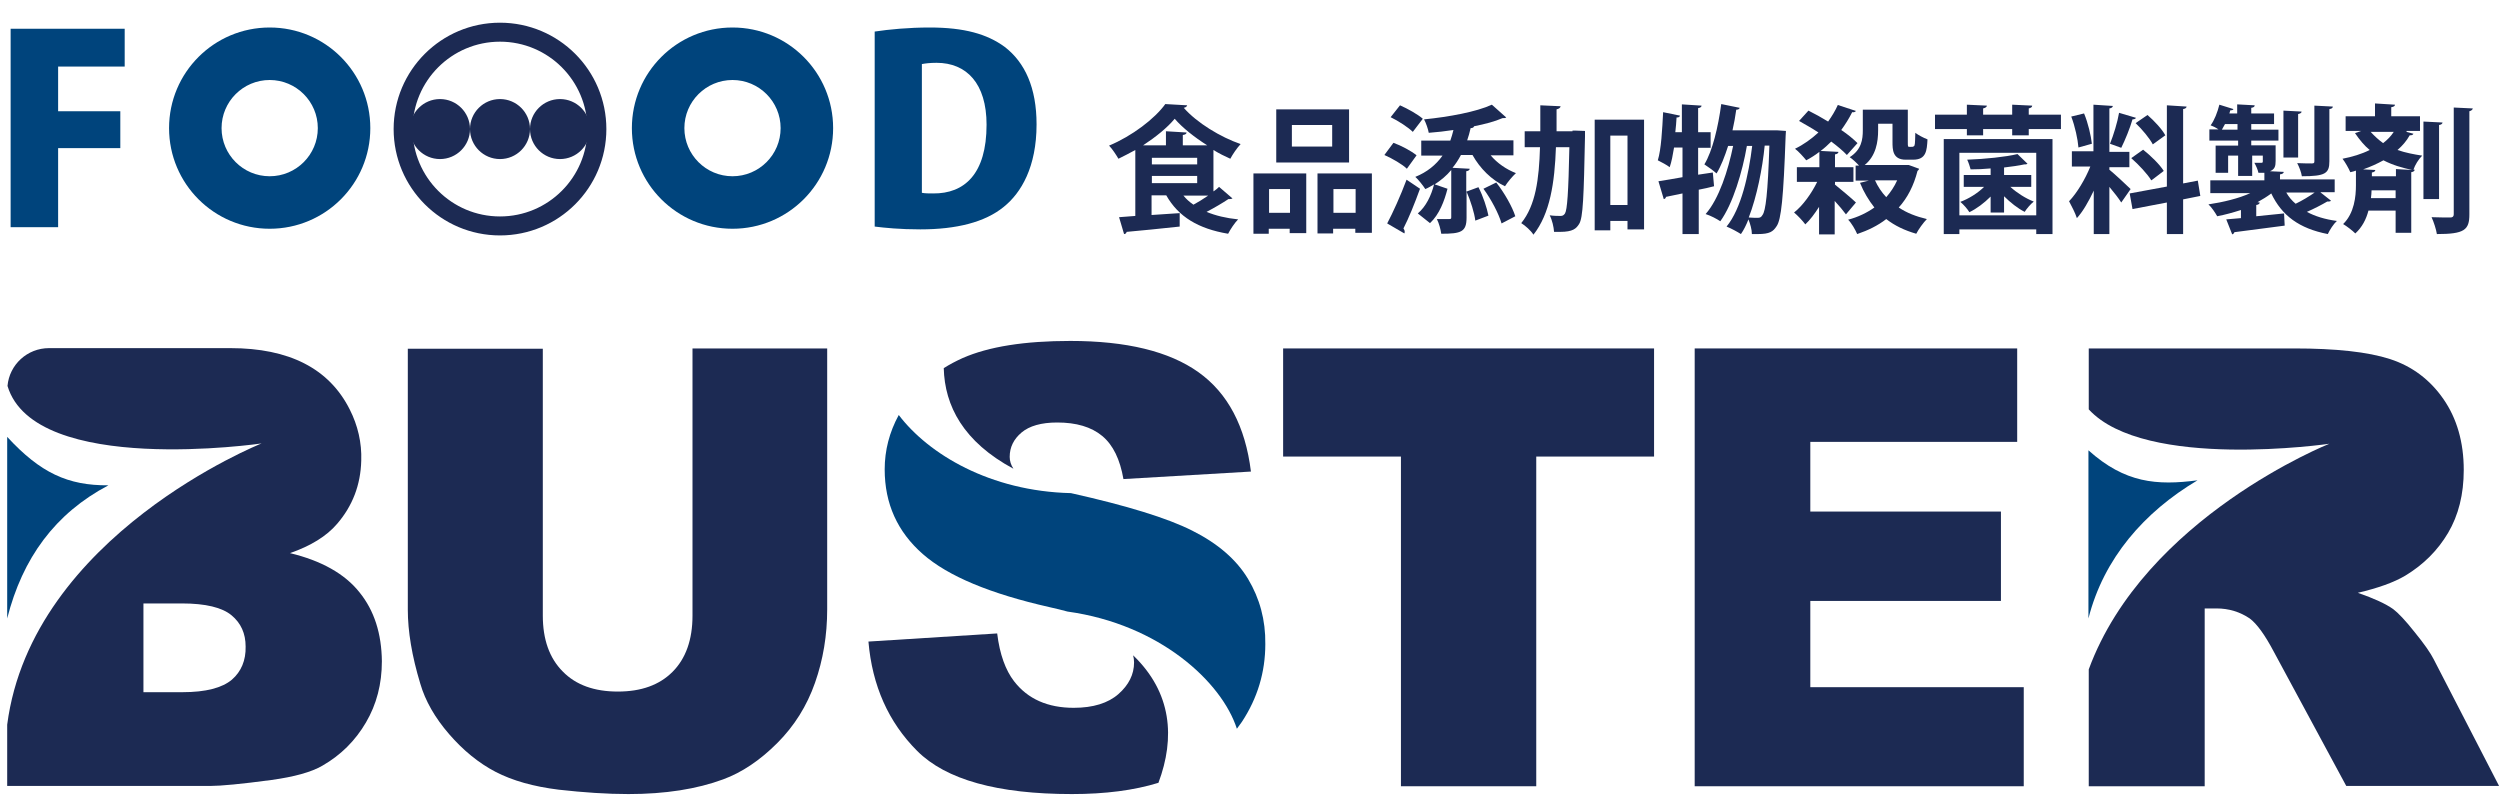
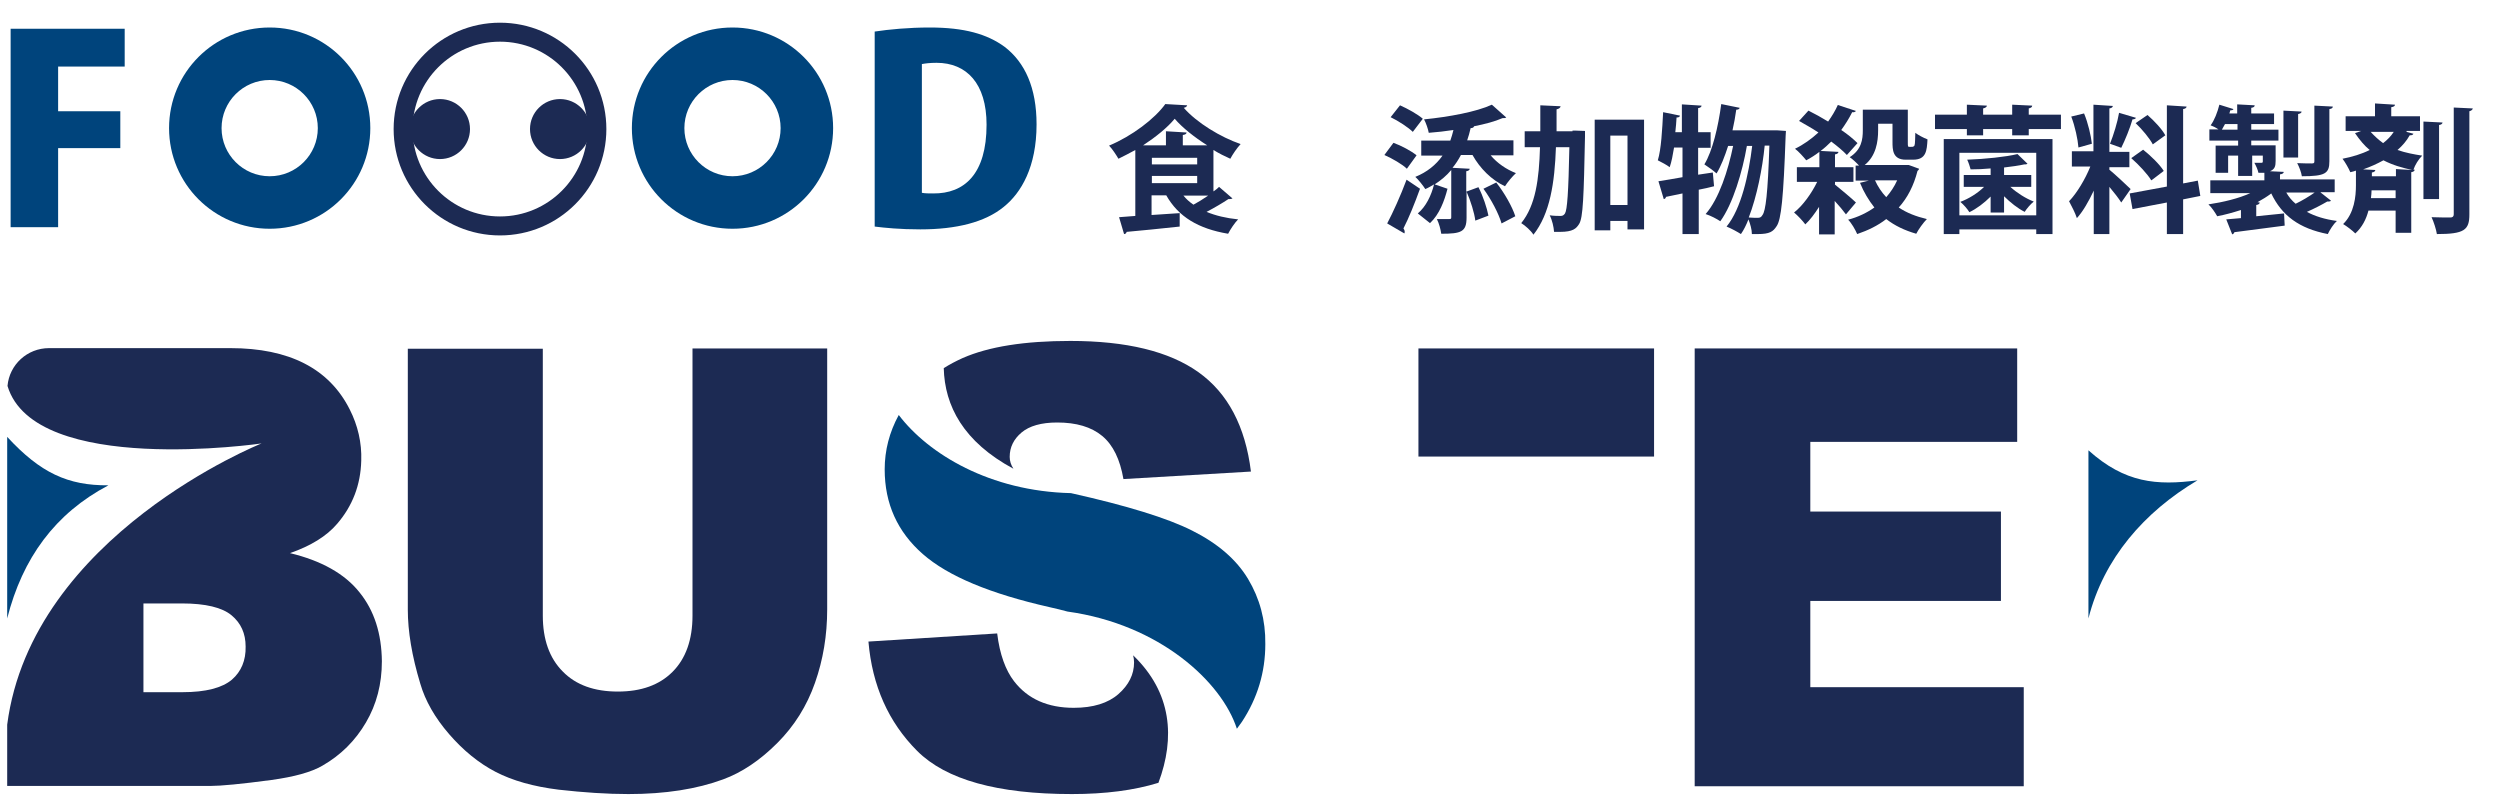
<svg xmlns="http://www.w3.org/2000/svg" version="1.1" id="レイヤー_1" x="0px" y="0px" viewBox="0 0 800 260" style="enable-background:new 0 0 800 260;" xml:space="preserve">
  <style type="text/css">
	.st0{fill:#1C2A53;}
	.st1{fill:#00447C;}
	.st2{fill:none;stroke:#1C2A53;stroke-width:6.074;stroke-miterlimit:10;}
</style>
  <g>
    <path class="st0" d="M221.5,111.5h43.2V195c0,8.3-1.3,16.1-3.9,23.5c-2.6,7.4-6.6,13.8-12.1,19.3c-5.5,5.5-11.3,9.4-17.3,11.6   c-8.4,3.1-18.5,4.7-30.3,4.7c-6.8,0-14.3-0.5-22.3-1.4c-8.1-1-14.8-2.9-20.2-5.7c-5.4-2.8-10.4-6.9-14.9-12.1   c-4.5-5.2-7.6-10.6-9.2-16.1c-2.7-8.9-4-16.8-4-23.7v-83.5h43.2V197c0,7.6,2.1,13.6,6.4,17.9c4.2,4.3,10.1,6.4,17.6,6.4   c7.5,0,13.3-2.1,17.5-6.3c4.2-4.2,6.4-10.2,6.4-18V111.5z" />
-     <path class="st0" d="M410.5,111.5h118.8v34.6h-37.7v105.5h-43.3V146.1h-37.7V111.5z" />
+     <path class="st0" d="M410.5,111.5h118.8v34.6h-37.7v105.5V146.1h-37.7V111.5z" />
    <path class="st0" d="M542.3,111.5h103.2v29.9h-66.2v22.3h61v28.6h-61v27.6h68.3v31.7H542.3V111.5z" />
    <path class="st0" d="M115,189.5c-4.7-5.9-12.2-10.1-22.2-12.5c6.6-2.3,11.7-5.4,15.1-9.4c4.9-5.7,7.5-12.4,7.7-20.2   c0.2-5.7-1.1-11.3-3.7-16.4c-6.6-13.1-19.4-19.6-38.2-19.6H15.7c-7,0-12.7,5.3-13.3,12.1c8.7,29,81.3,18.4,81.3,18.4   s-73.5,29.3-81.4,90v12.2l0,7.4h65.1c3.2,0,9.7-0.6,19.4-1.9c7.3-1,12.8-2.5,16.4-4.6c5.9-3.4,10.5-8,13.9-13.8   c3.4-5.8,5.1-12.3,5.1-19.6C122.1,202.8,119.8,195.4,115,189.5z M74.2,217.5c-3.1,2.6-8.3,4-15.8,4H45.9v-28.4h12.3   c7.6,0,12.9,1.3,15.9,3.8c3,2.5,4.5,5.8,4.5,10C78.7,211.3,77.2,214.9,74.2,217.5z" />
    <path class="st1" d="M2.3,197.9c4.9-19.3,15.3-33.6,32.4-42.6c-13,0.1-21.8-4-32.4-15.5V197.9z" />
-     <path class="st0" d="M778.8,211c-1-2-3-4.9-6.1-8.7c-3-3.8-5.3-6.2-6.9-7.4c-2.4-1.7-6.1-3.4-11.3-5.2c6.4-1.5,11.5-3.3,15.2-5.5   c5.8-3.5,10.4-8.1,13.7-13.7c3.3-5.6,5-12.3,5-20.1c0-8.9-2.2-16.5-6.5-22.7c-4.3-6.2-10-10.5-17.1-12.8   c-7.1-2.3-17.3-3.4-30.7-3.4h-65.7V131c18,19.6,77,11,77,11s-59.1,23.5-77,72.2v37.4h37.1v-56.9h3.8c3.9,0,7.5,1.1,10.6,3.2   c2.3,1.7,4.9,5.3,7.8,10.8l23.1,42.8h48.9L778.8,211z" />
    <path class="st1" d="M668.3,197.9c4.9-19.3,17.9-34.1,34.9-44.2c-13,1.7-23.2,0.9-34.9-9.6V197.9z" />
    <g>
      <path class="st0" d="M302,117.8c0.3,12.1,6.3,23.6,22.3,32.2c-0.8-1.2-1.2-2.5-1.2-3.8c0-3.1,1.3-5.7,3.8-7.8    c2.5-2.1,6.3-3.2,11.4-3.2c6.1,0,10.9,1.4,14.4,4.3c3.5,2.9,5.7,7.5,6.8,13.8l40.8-2.4c-1.8-14.5-7.4-25.1-16.8-31.8    c-9.4-6.7-23.1-10-41-10c-14.6,0-26.1,1.8-34.5,5.5C306,115.5,303.9,116.6,302,117.8z" />
      <path class="st0" d="M362.6,209.7c0.2,0.8,0.3,1.5,0.3,2.3c0,3.8-1.7,7.2-5,10.1c-3.3,2.9-8.1,4.4-14.3,4.4    c-8.3,0-14.7-2.8-19.1-8.5c-2.7-3.5-4.6-8.6-5.4-15.3l-41.2,2.6c1.2,14.1,6.4,25.8,15.6,35c9.2,9.2,25.7,13.8,49.5,13.8    c10.7,0,19.9-1.2,27.7-3.6C376.1,236.1,375,221.6,362.6,209.7z" />
      <path class="st1" d="M399.4,185.3c-3.7-6.2-9.7-11.4-17.9-15.5c-7.9-4-20.9-8-38.8-12c-25.9-0.6-45.6-12.5-55.1-25    c-3,5.5-4.5,11.3-4.5,17.4c0,11,4.1,20,12.2,27.1c8.1,7.1,21.6,12.7,40.6,17c2.1,0.5,4,0.9,5.7,1.4c29.6,4.1,49.4,22.6,54.2,37.5    c0.5-0.7,1.1-1.5,1.6-2.2c5-7.6,7.5-15.9,7.5-24.9C405,198.4,403.1,191.5,399.4,185.3z" />
    </g>
  </g>
  <g>
    <g>
      <g>
        <g>
          <path class="st1" d="M3.4,72.8V9.2h36.5v12.1H18.6v14.3h19.9v11.8H18.6v25.3H3.4z" />
        </g>
        <g>
          <path class="st1" d="M279.9,10.1c4.6-0.7,10.9-1.3,17.6-1.3c11.1,0,18.4,2.1,24,6.2c6.5,5,10.2,13.1,10.2,24.8      c0,13.6-4.9,21.9-10.5,26.4c-6,4.9-15.1,7.2-26.7,7.2c-6.5,0-11.4-0.5-14.6-0.9V10.1z M295,61.7c1,0.2,2.4,0.2,3.6,0.2      c10,0.1,17.1-6.2,17.1-22c0-13.2-6.4-19.8-16-19.8c-2.2,0-3.6,0.2-4.7,0.4V61.7z" />
        </g>
        <path class="st1" d="M86.3,8.8C68.5,8.8,54.1,23.2,54.1,41s14.4,32.2,32.2,32.2s32.2-14.4,32.2-32.2S104.1,8.8,86.3,8.8z      M86.3,56.4c-8.5,0-15.4-6.9-15.4-15.4c0-8.5,6.9-15.4,15.4-15.4c8.5,0,15.4,6.9,15.4,15.4C101.7,49.5,94.8,56.4,86.3,56.4z" />
        <path class="st1" d="M234.4,8.8c-17.8,0-32.2,14.4-32.2,32.2s14.4,32.2,32.2,32.2s32.2-14.4,32.2-32.2S252.2,8.8,234.4,8.8z      M234.4,56.4c-8.5,0-15.4-6.9-15.4-15.4c0-8.5,6.9-15.4,15.4-15.4c8.5,0,15.4,6.9,15.4,15.4C249.8,49.5,242.9,56.4,234.4,56.4z" />
      </g>
    </g>
    <circle class="st2" cx="160" cy="41.3" r="31" />
    <g>
      <circle class="st0" cx="140.8" cy="41.3" r="9.6" />
-       <circle class="st0" cx="160" cy="41.3" r="9.6" />
      <circle class="st0" cx="179.2" cy="41.3" r="9.6" />
    </g>
  </g>
  <g>
    <path class="st0" d="M388.4,61.2c0.6-0.4,1.2-0.9,1.7-1.4l4.3,3.7c-0.2,0.1-0.5,0.2-0.8,0.2c-0.2,0-0.3,0-0.5,0   c-1.8,1.2-4.5,2.8-7,4.1c2.9,1.2,6.2,2,10.1,2.4c-1.1,1.1-2.5,3.2-3.2,4.6c-9.5-1.6-15.9-5.4-19.8-12.3h-4.7v6.3   c2.9-0.2,6-0.4,9-0.6v4.3c-6.2,0.7-12.8,1.3-17,1.7c0,0.4-0.4,0.7-0.8,0.7l-1.6-5.4l5.2-0.4V48c-1.8,1-3.6,1.9-5.4,2.8   c-0.7-1.2-2-3.2-3-4.2c7.4-3.1,14.6-8.6,18-13.3l7,0.4c-0.1,0.4-0.5,0.7-1.1,0.8c4.2,4.8,11.8,9.4,18.2,11.6   c-1.2,1.3-2.5,3.2-3.3,4.7c-1.8-0.8-3.6-1.7-5.4-2.8V61.2z M378.5,46.5h7.8c-4.1-2.6-7.9-5.6-10.4-8.5c-2.3,2.8-6,5.8-10.1,8.5h7.3   V42l6.6,0.4c0,0.4-0.4,0.7-1.2,0.8V46.5z M368.6,50.5v2.1h14.5v-2.1H368.6z M368.6,56.3v2.3h14.5v-2.3H368.6z M378.7,62.6   c0.9,1.1,1.9,2,3.2,2.9c1.5-0.8,3.1-1.8,4.7-2.9H378.7z" />
-     <path class="st0" d="M401.1,74.9V55.5H418v19.1h-5.3v-1.4h-6.7v1.6H401.1z M412.8,60.5h-6.7v7.6h6.7V60.5z M431.7,35v17h-23.3V35   H431.7z M426.3,46.9V40h-12.9v6.9H426.3z M421.7,55.5H439v19h-5.3v-1.3h-7.1v1.5h-5V55.5z M426.7,68.1h7.1v-7.6h-7.1V68.1z" />
    <path class="st0" d="M445.9,45.7c2.5,0.9,5.7,2.6,7.4,4l-3.1,4.3c-1.4-1.4-4.7-3.3-7.2-4.4L445.9,45.7z M443.9,71.5   c1.8-3.4,4.3-8.9,6.2-14l4.3,2.9c-1.7,4.7-3.6,9.4-5.3,12.7c0.3,0.4,0.4,0.7,0.4,1c0,0.2,0,0.4-0.1,0.6L443.9,71.5z M448,33.7   c2.5,1.1,5.7,2.9,7.3,4.3l-3.2,4.2c-1.4-1.4-4.6-3.5-7.1-4.7L448,33.7z M469.3,61.3l3.8-1.4c1.5,2.9,2.7,6.6,3.2,9.1l-4.2,1.6   C471.8,68.1,470.6,64.3,469.3,61.3v8.3c0,4.6-1.7,5.2-8.1,5.2c-0.2-1.4-0.7-3.3-1.4-4.7c1.7,0,3.4,0,3.9,0c0.6,0,0.7-0.1,0.7-0.6   V54.4c-1.5,1.8-3.3,3.3-5.3,4.6l4.1,1.4c-1,3.9-2.6,8.2-5.6,11l-3.9-3.1c2.6-2.2,4.3-5.7,5.2-9.3c-0.9,0.5-1.8,1.1-2.8,1.5   c-0.7-1.1-2.2-3-3.2-3.9c3.7-1.5,6.6-3.8,8.7-6.8h-6.8V45h9.3c0.4-1.1,0.7-2.2,1-3.4c-2.6,0.4-5.3,0.7-7.9,0.9   c-0.2-1.2-0.9-3.2-1.5-4.3c8-0.8,16.7-2.4,21.7-4.7l4.6,4.1c-0.3,0.2-0.6,0.2-1.2,0.2c-2.5,1.1-5.6,1.9-9.1,2.6   c-0.1,0.4-0.5,0.6-1.1,0.6c-0.3,1.4-0.7,2.7-1.1,3.9h14.8v4.8H477c2.1,2.5,5,4.5,8.1,5.7c-1.1,1-2.7,2.9-3.5,4.2   c-4.3-2-8-5.7-10.4-10h-3.7c-0.8,1.5-1.7,2.9-2.7,4.1l5.5,0.3c0,0.4-0.4,0.7-1.1,0.8V61.3z M480.5,71.5c-0.9-3.1-3.3-7.7-5.8-11.1   l4.1-2c2.6,3.3,5.1,7.7,6.1,10.8L480.5,71.5z" />
    <path class="st0" d="M503.2,41.8l1.2,0l2.8,0.1c0,0.4,0,1.1,0,1.8c-0.4,19.2-0.6,26-1.9,28c-0.9,1.4-1.9,2.5-6.1,2.5   c-0.6,0-1.3,0-1.9,0c-0.1-1.5-0.6-3.8-1.4-5.3c1.4,0.2,2.7,0.2,3.5,0.2c0.6,0,1-0.2,1.4-0.8c0.7-1.2,1.1-6.4,1.4-21.2h-4.3   c-0.4,11.4-1.9,21.3-7.2,28c-0.8-1.3-2.6-2.9-3.9-3.7c4.6-5.7,5.7-14,6-24.3h-4.9v-5.1h5c0-2.6,0-5.4,0-8.3l6.5,0.3   c-0.1,0.5-0.5,0.8-1.3,1c0,2.4,0,4.7,0,7H503.2z M510.3,38.3h15.8v35.1h-5.3v-2.7h-5.5v3h-5V38.3z M515.3,65.6h5.5V43.4h-5.5V65.6z   " />
    <path class="st0" d="M548.1,55.2l0.4,4.4c-1.6,0.4-3.2,0.8-4.9,1.1v14.2h-5.2v-13c-2,0.4-3.8,0.8-5.3,1.1c0,0.4-0.4,0.7-0.7,0.7   l-1.7-5.7c2.1-0.3,4.8-0.8,7.7-1.3v-9.5h-2.7c-0.4,2.4-0.8,4.6-1.4,6.3c-0.9-0.7-2.6-1.6-3.8-2.2c1.1-3.6,1.4-9.8,1.7-15.4l5.4,1.1   c-0.1,0.4-0.4,0.6-1.1,0.6c-0.1,1.5-0.2,3.1-0.4,4.7h2.1v-8.9l6.3,0.4c0,0.4-0.4,0.7-1.1,0.8v7.7h4v5h-4v8.6L548.1,55.2z    M568.6,41.7l2.9,0.2l-0.1,1.7c-0.7,19.7-1.4,26.7-2.9,28.8c-1.1,1.7-2.2,2.5-6,2.5c-0.6,0-1.3,0-1.9,0c0-1.4-0.5-3.2-1.1-4.7   c-0.7,1.8-1.5,3.4-2.4,4.7c-1.1-0.7-3.1-1.8-4.6-2.4c4.7-5.7,7.1-16.7,8.2-25.8h-1.7c-1.4,8.2-4.5,18.6-8.5,24.1   c-1.2-0.8-3.1-1.8-4.7-2.3c4.3-4.9,7.2-14,8.8-21.8H553c-1.1,3.4-2.3,6.5-3.7,8.8c-0.9-0.8-2.8-2.2-3.9-2.9   c2.6-4.3,4.4-11.9,5.4-19.3l5.9,1.2c-0.1,0.4-0.5,0.6-1.1,0.6c-0.3,2.2-0.7,4.4-1.2,6.6h13.3L568.6,41.7z M564.7,46.6   c-0.7,7.2-2.5,16.3-5.1,23c1.2,0.1,2.2,0.1,2.9,0.1c0.7,0,1.1-0.2,1.5-0.9c1-1.3,1.7-6.8,2.2-22.2H564.7z" />
    <path class="st0" d="M587.1,59c1.4,1.1,5.8,4.8,6.8,5.8l-3.2,3.8c-0.8-1.1-2.2-2.8-3.6-4.3v10.7h-5v-8.8c-1.4,2.2-2.9,4.2-4.4,5.6   c-0.8-1.1-2.5-2.9-3.6-3.8c2.8-2.2,5.6-6.1,7.4-9.8H575v-4.7h7.2v-4.9c-1.3,1-2.7,1.9-4.2,2.7c-0.8-1-2.5-2.9-3.6-3.7   c2.7-1.3,5.2-3.1,7.5-5.2c-2.1-1.4-4.3-2.6-6.2-3.7l3-3.3c2,1,4.2,2.2,6.3,3.5c1.2-1.7,2.3-3.5,3.1-5.3l5.8,1.9   c-0.2,0.3-0.6,0.5-1.2,0.4c-1,2-2.2,3.9-3.5,5.7c2.1,1.4,3.9,2.9,5.2,4.2l-3.4,3.8c-1.2-1.3-3-2.8-5-4.3c-1.1,1.1-2.2,2.1-3.4,3   l5.7,0.3c0,0.4-0.4,0.7-1.1,0.8v4.1h5.9v4.7h-5.9V59z M610.8,52.8l3.3,1.2c-0.1,0.4-0.3,0.5-0.5,0.7c-1.2,4.7-3.2,8.6-6,11.7   c2.5,1.7,5.6,2.9,9,3.7c-1.1,1.1-2.7,3.3-3.4,4.7c-3.8-1.1-6.9-2.6-9.6-4.7c-2.7,2.1-5.8,3.6-9.3,4.8c-0.6-1.4-1.8-3.5-2.9-4.6   c3.1-0.8,6-2.2,8.4-3.9c-1.8-2.3-3.4-4.9-4.6-7.9l2.8-0.7h-4.2V53h1.1c-0.9-1-2.2-2.2-3-2.7c3.8-2.4,4.2-5.7,4.2-8.6v-6.6h14.4   v10.4c0,1.4,0,1.5,0.6,1.5c1,0,1.1,0,1.3-0.2c0.4-0.2,0.4-0.6,0.5-4.3c0.9,0.7,2.6,1.6,3.9,2.1c-0.2,3.6-0.4,6.5-4.6,6.5h-2.4   c-4.2,0-4.2-3.3-4.2-5.7v-5.8H601v2.1c0,3.7-0.7,8.2-4.3,11.1h13.3L610.8,52.8z M600,57.7c0.9,2,2.1,3.8,3.6,5.4   c1.4-1.6,2.6-3.4,3.5-5.4H600z" />
    <path class="st0" d="M649.2,36.7h10.3v4.6h-10.3v2h-5.3v-2h-9.3v2h-5.2v-2h-10.2v-4.6h10.2v-3.2l6.4,0.3c0,0.4-0.4,0.7-1.2,0.9v2   h9.3v-3.2l6.4,0.3c0,0.5-0.4,0.7-1.1,0.9V36.7z M622,74.9V44.5h34.8v30.4h-5.2v-1.5H627v1.5H622z M651.6,48.9H627v20h24.6V48.9z    M637,67.9v-5c-2.1,2.1-4.5,3.9-6.8,5c-0.6-1-1.9-2.5-2.9-3.3c2.7-1,5.6-2.8,7.6-4.8h-6.5V56h8.6v-2.1c-2.2,0.2-4.3,0.3-6.4,0.3   c-0.2-0.8-0.7-2.3-1.1-3.1c5.7-0.2,12.4-0.9,16.1-1.8l3.2,3.1c-0.1,0.1-0.4,0.2-0.6,0.2c-0.1,0-0.3,0-0.4,0c-1.8,0.4-4,0.7-6.5,1   V56h8.7v3.8h-6.7c2.1,1.9,4.9,3.7,7.5,4.7c-1,0.8-2.3,2.3-2.9,3.3c-2.2-1.1-4.6-3-6.6-5v5.2H637z" />
    <path class="st0" d="M675,54.3c1.5,1.2,5.8,5.2,6.8,6.2l-3,4.3c-0.8-1.3-2.3-3.2-3.8-5v15.1h-5V61c-1.6,3.4-3.4,6.6-5.4,8.8   c-0.5-1.6-1.7-3.9-2.5-5.4c2.5-2.6,5.2-7.1,6.8-11.1h-5.9v-4.9h6.9V33.5l6.2,0.4c0,0.4-0.4,0.7-1.1,0.8v13.9h6.4v4.9H675V54.3z    M666.9,36.3c1.3,3.1,2.2,7.1,2.5,9.7l-4.3,1.2c-0.2-2.6-1.1-6.8-2.3-9.9L666.9,36.3z M683.5,37.7c-0.1,0.3-0.5,0.5-1.1,0.5   c-0.8,2.8-2.4,6.7-3.6,9.1c-1.1-0.4-2.5-0.9-3.6-1.3c1.1-2.7,2.4-6.9,2.9-9.9L683.5,37.7z M704.1,62.7l-5.5,1.1v11.1h-5.2V64.8   l-11,2.1l-0.9-5l11.9-2.2v-26l6.3,0.4c0,0.4-0.4,0.7-1.1,0.8v23.8l4.7-0.9L704.1,62.7z M685.8,47.9c2.4,1.9,5.3,4.7,6.6,6.8   c-3.8,2.9-3.9,3-4,3c-1.2-2-4-5-6.4-7.1L685.8,47.9z M687.2,36.8c2.2,1.9,4.7,4.6,5.7,6.5l-4,2.9c-1-1.9-3.4-4.8-5.5-6.8   L687.2,36.8z" />
    <path class="st0" d="M742.6,61.6l3.3,2.6c-0.1,0.2-0.4,0.3-0.8,0.3c-0.1,0-0.3,0-0.4,0c-1.7,1-4.2,2.3-6.5,3.3   c2.6,1.4,5.8,2.4,9.6,2.9c-1.1,1-2.3,2.9-2.9,4.2c-9.2-1.8-14.7-5.9-18.1-13c-1.3,1-2.8,1.9-4.4,2.8l0.7,0.1c0,0.4-0.4,0.7-1.1,0.8   v3.6c2.9-0.3,5.9-0.6,8.9-0.9l0.2,3.9c-5.9,0.8-12.2,1.6-16.1,2.1c-0.1,0.4-0.4,0.6-0.7,0.7l-1.9-4.8l4.7-0.4v-2.6   c-2.5,0.8-5,1.5-7.6,2c-0.6-1.1-1.8-2.9-2.8-3.8c4.7-0.7,9.7-1.9,13.4-3.6h-12.8v-4.1h17.3v-2.4c-0.6,0-1.2,0-1.9,0   c-0.2-1-0.8-2.3-1.3-3.2c0.9,0,1.8,0,2.2,0c0.4,0,0.5-0.1,0.5-0.5v-1.8h-3.4v6.5h-4.5v-6.5h-3.2v5.5h-4v-8.7h7.2V45H707v-3.6h2.9   c-0.7-0.5-1.7-1-2.5-1.3c1.2-1.6,2.2-4.2,2.8-6.6l4.5,1.4c-0.1,0.3-0.4,0.4-1,0.4c-0.1,0.3-0.2,0.7-0.3,1h2.5v-2.9l5.6,0.3   c0,0.4-0.3,0.7-1.1,0.8v1.8h7.3v3.4h-7.3v1.8h8.7V45h-8.7v1.5h7.8v5c0,1.7-0.3,2.5-1.4,3.1c-0.1,0-0.2,0.1-0.4,0.2l4.4,0.2   c0,0.4-0.4,0.7-1.2,0.8v1.6h17.5v4.1H742.6z M712,39.7c-0.3,0.6-0.7,1.2-1,1.8h5v-1.8H712z M736.5,35.7c0,0.4-0.3,0.6-1.1,0.8v13.9   h-4.7v-15L736.5,35.7z M731.6,61.6c0.8,1.4,1.8,2.6,3,3.6c2.1-1,4.4-2.4,6.1-3.6H731.6z M746.5,34.1c0,0.4-0.3,0.7-1.1,0.8v16.7   c0,3.9-1.3,4.8-8.8,4.8c-0.2-1.3-0.9-3.1-1.5-4.2c2,0.1,4.1,0.1,4.7,0.1c0.7,0,0.8-0.2,0.8-0.7V33.8L746.5,34.1z" />
    <path class="st0" d="M770.1,42.2l2.2,0.6c-0.2,0.4-0.5,0.5-1.2,0.5c-1,1.8-2.3,3.3-3.9,4.7c2.6,0.9,5.3,1.4,7.9,1.8   c-1.2,1.2-2.3,3-2.8,4.5l0.4,0c0,0.4-0.4,0.7-1.1,0.8v19.4h-5v-7.1h-8.7c-0.7,2.7-2,5.3-4.2,7.3c-0.9-0.9-2.7-2.3-3.9-3   c3.6-3.5,4.1-8.9,4.1-12.4v-4.7c-0.6,0.2-1.2,0.4-1.8,0.5c-0.5-1.2-1.7-3.3-2.5-4.3c3.1-0.6,6.1-1.5,8.7-2.8   c-1.7-1.4-3.2-3.2-4.7-5.4l2-0.7h-5v-4.7h9.4v-4.1l6.4,0.4c0,0.4-0.4,0.7-1.2,0.8v2.9h9.2v4.7H770.1z M766.6,54.1l5.3,0.3v0   c-3.1-0.7-6.1-1.5-9.2-3.1c-2,1.1-4.2,2.1-6.5,2.9l3.9,0.2c0,0.4-0.4,0.7-1.1,0.8v1.2h7.7V54.1z M758.6,42.2c1.3,1.4,2.6,2.6,4,3.6   c1.4-1.1,2.5-2.2,3.4-3.6H758.6z M758.9,60.9c0,0.8-0.1,1.6-0.2,2.5h7.9v-2.5H758.9z M781.6,39.2c0,0.4-0.4,0.7-1.1,0.8v23.7h-5   V38.9L781.6,39.2z M785,34.4l6.3,0.3c-0.1,0.4-0.4,0.7-1.1,0.9v33c0,5-1.6,6.3-10.4,6.3c-0.2-1.4-1-3.9-1.7-5.4   c2.6,0.1,5.1,0.1,6,0.1c0.7,0,1.1-0.3,1.1-1V34.4z" />
  </g>
</svg>